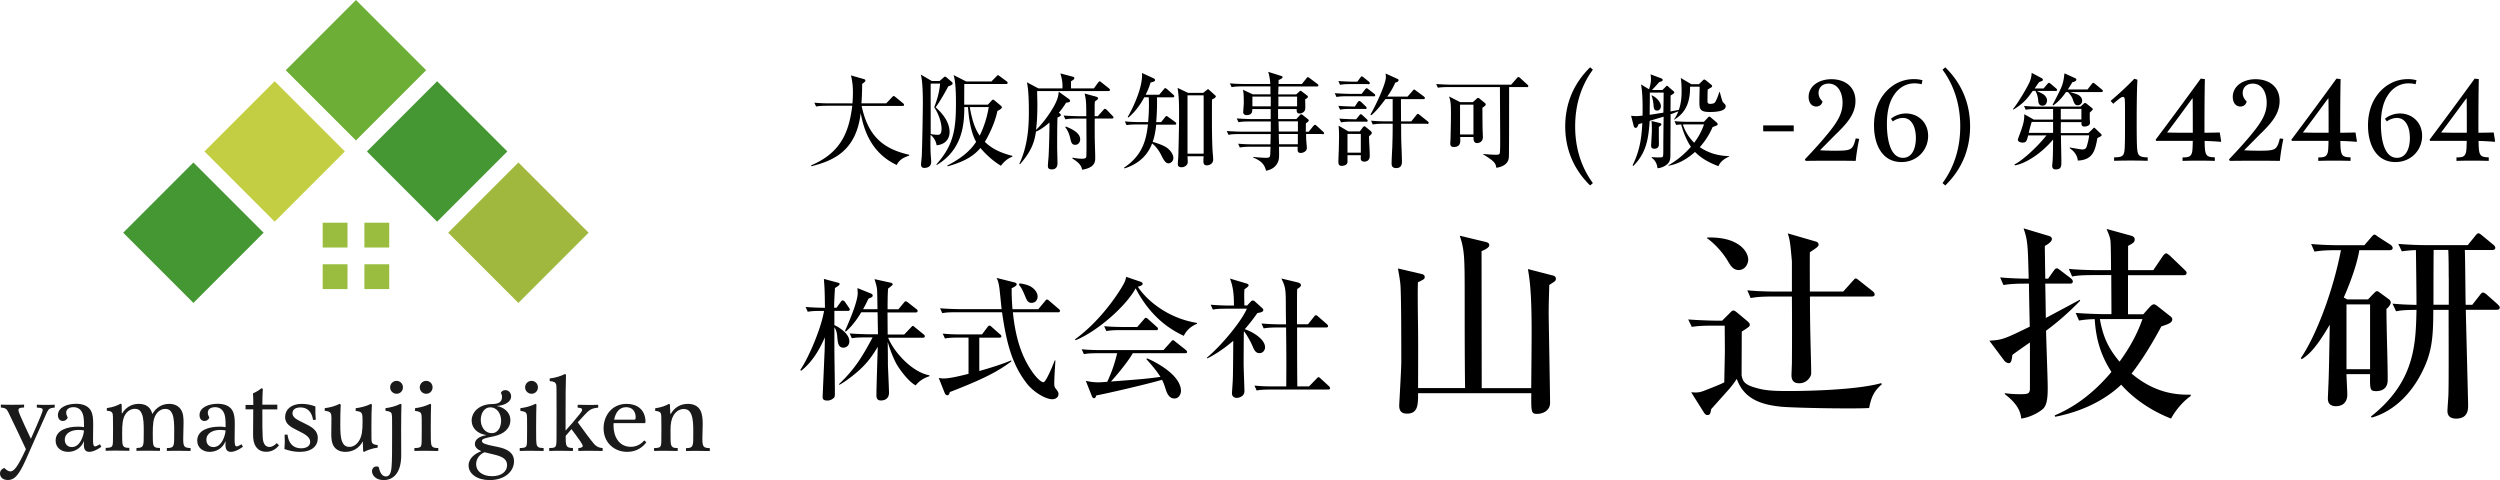
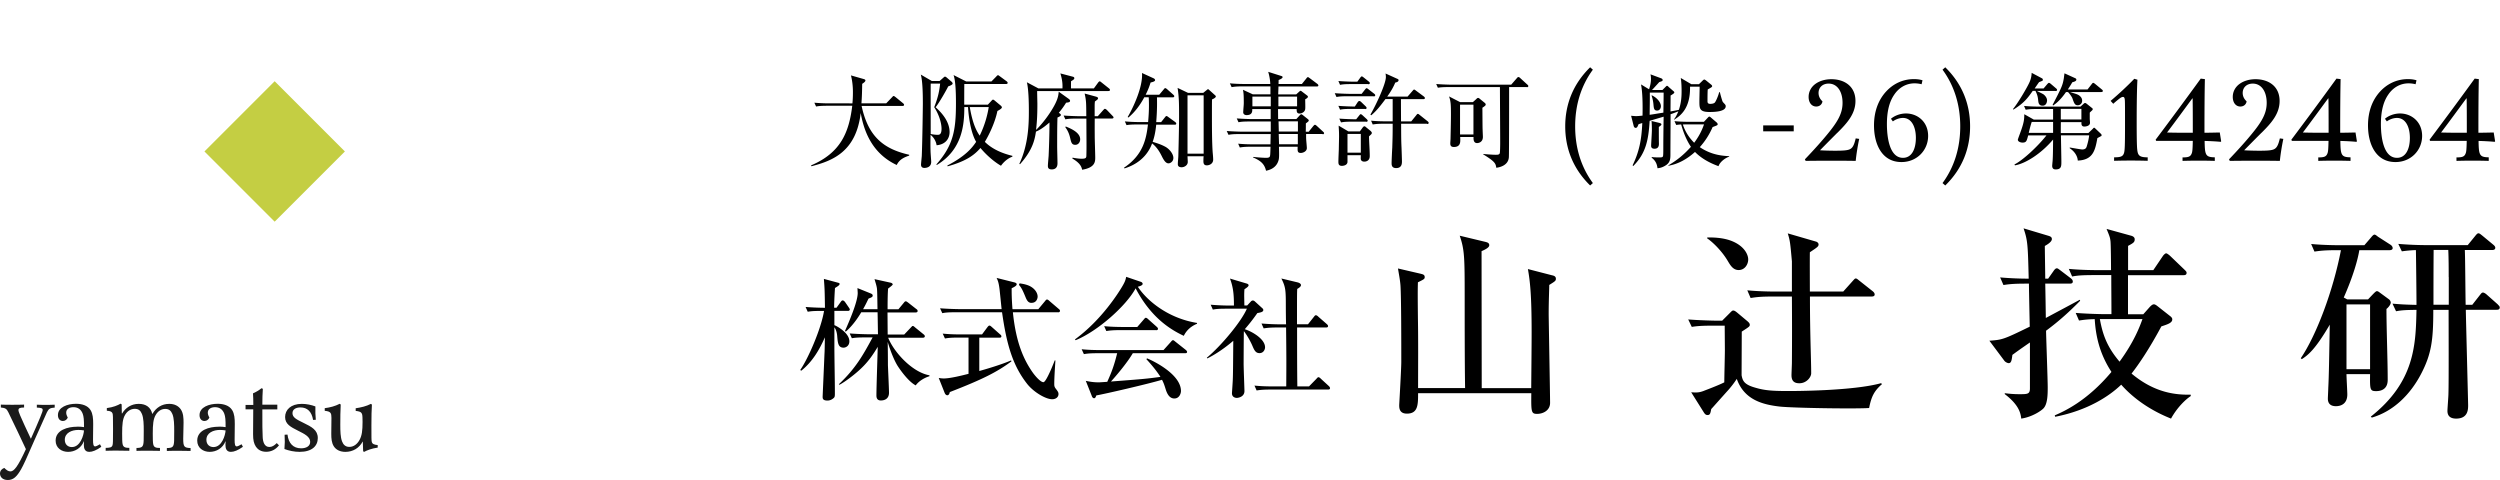
<svg xmlns="http://www.w3.org/2000/svg" id="_レイヤー_2" data-name="レイヤー 2" viewBox="0 0 302.08 58.01">
  <defs>
    <style>.cls-4,.cls-5{stroke-width:0}.cls-4{fill:#449732}.cls-5{fill:#1a1a1a}</style>
  </defs>
  <g id="_レイヤー_2-2" data-name="レイヤー 2">
-     <path transform="rotate(45 43.014 8.487)" fill="#6daf36" stroke-width="0" d="M37.01 2.49h12v12h-12z" />
-     <path class="cls-4" transform="rotate(45 52.82 18.299)" d="M46.82 12.3h12v12h-12z" />
-     <path transform="rotate(45 62.643 28.118)" fill="#9fb83d" stroke-width="0" d="M56.64 22.12h12v12h-12z" />
-     <path class="cls-4" transform="rotate(-45 23.368 28.12)" d="M17.37 22.12h12v12h-12z" />
+     <path class="cls-4" transform="rotate(45 52.82 18.299)" d="M46.82 12.3h12h-12z" />
    <path transform="rotate(-45 33.19 18.302)" fill="#c4ce43" stroke-width="0" d="M27.19 12.3h12v12h-12z" />
-     <path d="M38.99 26.91h3v3h-3zm5.04 0h3v3h-3zm0 5.02h3v3h-3zm-5.04 0h3v3h-3z" fill="#9abd40" stroke-width="0" />
    <path class="cls-5" d="M5.71 49.73c-.38.83-1.05 2.34-1.54 3.44-.98 2.26-1.35 3.06-1.62 3.53-.5.87-.92 1.3-1.6 1.3S0 57.59 0 57.22s.25-.58.52-.68c.26.26.48.42.74.42.42 0 .88-.53 1.87-2.69C2.6 53.13 1.8 51.44 1 49.8c-.2-.41-.36-.51-.9-.56v-.35c.47.02.93.02 1.38.02s.92 0 1.43-.02v.35c-.55 0-.68.11-.68.31 0 .12.06.3.21.66.26.61.72 1.61 1.28 2.79h.02c.4-.88.87-1.97 1.12-2.58.24-.59.3-.77.3-.89 0-.17-.11-.26-.71-.28v-.35c.35.02.72.02 1.08.02s.71 0 1.08-.02v.35c-.51.04-.71.11-.88.48zm3.61 1.82c.29 0 .61.02.83.06.01-.88-.04-1.29-.15-1.6-.2-.55-.6-.81-1.12-.81-.46 0-.88.2-.88.66 0 .16.05.34.19.6-.1.22-.3.41-.59.41-.35 0-.6-.26-.6-.71 0-.97 1.17-1.37 2.18-1.37.72 0 1.41.2 1.76.76.28.45.32 1.02.32 1.68 0 .52-.02 1.48-.02 1.91 0 .51.04.8.25.8.11 0 .32-.1.59-.26l.16.31c-.59.42-1.07.61-1.45.61-.55 0-.66-.43-.66-.85 0-.15.01-.32.02-.42h-.02c-.33.83-1.1 1.27-1.9 1.27s-1.51-.48-1.51-1.36c0-1.28 1.45-1.68 2.61-1.68zm.83.46c-.17-.04-.49-.06-.69-.06-.79 0-1.63.35-1.63 1.19 0 .57.38.88.85.88 1.03 0 1.43-1.42 1.47-2.01zm4.55-3.14l.02 1.09h.04c.4-.68 1.1-1.16 2-1.16s1.45.42 1.64 1.21h.02c.42-.73 1.12-1.21 2.03-1.21.64 0 1.11.25 1.4.67.31.46.33 1.05.33 1.61 0 .68-.04 1.35-.04 1.93 0 .98.12 1.1.89 1.13v.35c-.45-.01-.93-.02-1.41-.02s-1.04 0-1.46.02v-.35c.69-.01.85-.12.88-.87.01-.31.01-.69.01-1.19 0-.76-.01-1.54-.22-2.05-.16-.4-.42-.62-.86-.62-.51 0-.9.3-1.15.72-.3.5-.36 1.14-.36 2.27 0 .58.01 1.07.05 1.25.07.41.33.48.82.48v.35c-.44-.01-.93-.02-1.41-.02s-.98 0-1.43.02v-.35c.68-.01.84-.12.87-.87.01-.31.01-.69.01-1.19 0-.76-.01-1.54-.22-2.05-.16-.4-.41-.62-.86-.62-.51 0-.92.3-1.17.72-.3.5-.36 1.14-.36 2.27 0 .58.01 1.07.05 1.25.07.41.35.48.82.48v.35c-.47-.01-.96-.02-1.43-.02-.5 0-.98 0-1.43.02v-.35c.53-.01.74-.05.83-.33.05-.19.06-.4.06-1.93s-.01-1.75-.06-1.9c-.07-.2-.24-.3-.69-.33v-.32c.78-.1 1.31-.33 1.66-.53l.12.07zm11.73 2.68c.29 0 .61.02.83.06.01-.88-.04-1.29-.15-1.6-.2-.55-.6-.81-1.12-.81-.46 0-.88.2-.88.66 0 .16.05.34.19.6-.1.22-.3.41-.59.41-.35 0-.6-.26-.6-.71 0-.97 1.17-1.37 2.18-1.37.72 0 1.41.2 1.76.76.28.45.32 1.02.32 1.68 0 .52-.02 1.48-.02 1.91 0 .51.04.8.25.8.11 0 .32-.1.59-.26l.16.31c-.59.42-1.07.61-1.45.61-.55 0-.66-.43-.66-.85 0-.15.01-.32.02-.42h-.02c-.33.83-1.1 1.27-1.9 1.27s-1.51-.48-1.51-1.36c0-1.28 1.45-1.68 2.61-1.68zm.83.46c-.17-.04-.49-.06-.69-.06-.79 0-1.63.35-1.63 1.19 0 .57.38.88.85.88 1.03 0 1.43-1.42 1.47-2.01zm2.42-3.08h.93c0-.57-.01-.98-.04-1.4.35-.15.72-.37 1.03-.62l.16.07c-.04.69-.06 1.15-.06 1.92h1.81v.57H31.7c0 1.82 0 2.72.04 3.32.02.56.19 1.22.81 1.22.32 0 .59-.17.89-.47l.27.27c-.42.53-.95.78-1.55.78s-.99-.26-1.23-.6c-.26-.4-.35-.81-.35-1.53 0-.35.02-1.22.02-3h-.93v-.53zm4.69 5.32c.05-.57.06-1.1.02-1.72l.35-.02c.12 1.04.68 1.66 1.64 1.66.64 0 1.1-.27 1.1-.78 0-.62-.69-.96-1.47-1.35-.89-.45-1.56-.79-1.56-1.65s.68-1.59 2.02-1.59c.56 0 1.14.12 1.64.31-.02.53 0 1.07.05 1.61l-.33.02c-.16-.98-.68-1.51-1.53-1.51-.57 0-.96.25-.96.69 0 .52.48.76 1.32 1.17.99.48 1.74.87 1.74 1.84s-.72 1.67-2.2 1.67c-.64 0-1.29-.14-1.85-.35zm11.29-.17c-.77.11-1.31.33-1.66.52l-.12-.07-.04-1.17h-.02c-.41.77-1.17 1.24-2.08 1.24-.63 0-1.13-.24-1.41-.68-.26-.42-.3-.92-.3-1.51 0-.53.02-1.55.02-1.91 0-.58-.07-.79-.81-.86v-.32c.63-.08 1.25-.24 1.81-.53l.12.09c-.04.76-.05 1.64-.05 2.44s.02 1.5.21 2.01c.14.38.4.67.88.67.55 0 .97-.36 1.23-.83.29-.52.37-1.13.37-2.19 0-.43-.01-.79-.06-.93-.1-.3-.36-.35-.77-.4v-.32c.63-.09 1.28-.24 1.84-.53l.12.09c-.04.65-.06 1.37-.06 2.51 0 1.45 0 1.82.04 1.97.06.27.25.36.72.41v.31z" />
-     <path class="cls-5" d="M47.34 50.05c-.06-.27-.28-.36-.76-.41v-.32c.62-.08 1.25-.24 1.82-.53l.11.09c-.02.58-.04 1.4-.04 2.96s.01 2.91.01 3.16c0 2.18-.98 3.01-2.12 3.01-.97 0-1.41-.6-1.41-1.07 0-.32.21-.58.56-.58.09 0 .2.02.25.07.12.57.36 1.14.87 1.14.42 0 .61-.37.68-1.1.07-.76.07-2.28.07-4.26 0-1.72 0-1.95-.05-2.14zm.58-4.03c.43 0 .77.35.77.78s-.33.78-.77.78-.78-.35-.78-.78.35-.78.78-.78zm2.24 3.3c.64-.08 1.28-.25 1.82-.53l.11.09c-.02.58-.04 1.41-.04 2.89 0 1.31.01 1.64.04 1.8.06.47.27.56.87.57v.35c-.47-.01-.95-.02-1.44-.02s-.99 0-1.45.02v-.35c.51-.01.76-.05.83-.33.05-.19.06-.38.06-1.97 0-1.34 0-1.59-.05-1.78-.06-.27-.3-.36-.76-.41v-.32zm1.34-3.3c.43 0 .77.35.77.78s-.33.78-.77.78-.78-.35-.78-.78.35-.78.78-.78zm6.62 8.5v-.02c-.38-.16-.74-.44-.74-.85 0-.43.31-.86 1.36-1.07v-.02c-1-.13-1.75-.81-1.75-1.73 0-1.03.87-1.91 2.27-2 .16-.01.64 0 .93-.12.2-.09.47-.27.47-.74 0-.21-.06-.38-.14-.47.04-.19.25-.36.53-.36.4 0 .71.31.71.76 0 .71-.88 1.1-1.69 1.15v.02c.72.12 1.6.68 1.6 1.69s-.76 1.68-1.96 1.95c-.42.09-.81.16-1.09.25-.25.07-.39.17-.39.33s.15.26.41.36c.52.19 1.39.3 1.98.47 1.07.32 1.49.86 1.49 1.61 0 1.26-1.15 2.28-2.94 2.28-1.51 0-2.55-.75-2.55-1.77 0-.9.86-1.48 1.5-1.7zm.41.13c-.68.29-1 .9-1 1.44 0 .83.74 1.45 1.93 1.45s1.81-.61 1.81-1.33c0-.68-.48-.98-1.28-1.21-.52-.15-1.04-.24-1.46-.36zm.88-2.31c.82 0 1.14-.81 1.14-1.51 0-.89-.53-1.61-1.29-1.61-.82 0-1.17.83-1.17 1.51 0 .9.55 1.61 1.32 1.61zm3.48-3.02c.64-.08 1.28-.25 1.82-.53l.11.09c-.02.58-.04 1.41-.04 2.89 0 1.31.01 1.64.04 1.8.06.47.27.56.87.57v.35c-.47-.01-.95-.02-1.44-.02s-.99 0-1.45.02v-.35c.51-.01.76-.05.83-.33.05-.19.06-.38.06-1.97 0-1.34 0-1.59-.05-1.78-.06-.27-.3-.36-.76-.41v-.32zm1.34-3.3c.43 0 .77.35.77.78s-.33.78-.77.78-.78-.35-.78-.78.35-.78.78-.78zm5.57 2.89c.36.01.92.02 1.29.02s.83 0 1.19-.02v.35c-.8.06-1.1.28-1.65.88-.27.3-.56.61-.82.89.69.97 1.62 2.21 1.99 2.63.24.27.55.46 1.02.48v.35c-.46-.01-1.02-.02-1.49-.02s-.98 0-1.45.02v-.35c.32-.01.53-.1.53-.24 0-.12-.06-.25-.31-.61-.36-.51-.69-.97-1.05-1.44l-.7.82c.01.67.02.83.04.92.07.43.27.53.84.55v.35c-.47-.01-.94-.02-1.42-.02s-.99 0-1.45.02v-.35c.61-.02.79-.05.85-.46.04-.22.04-.57.04-3.7s0-3.35-.05-3.52c-.09-.28-.28-.37-.78-.41v-.32c.64-.07 1.29-.26 1.86-.54l.11.09c-.04 1.49-.05 2.4-.05 4.64v2.09h.02c.54-.59 1.1-1.24 1.68-1.97.25-.31.3-.43.3-.53 0-.14-.11-.24-.54-.25v-.35zm8.3 4.54c-.42.55-1.14 1.15-2.31 1.15-1.61 0-2.86-1.15-2.86-2.85 0-1.51 1-2.95 2.78-2.95 1.19 0 2.28.61 2.29 2.21l-.07.12h-3.79c-.01.1-.01.2-.01.29 0 1.33.67 2.57 2.08 2.57.73 0 1.25-.33 1.64-.78l.25.25zm-3.9-2.74h2.37c.17 0 .24-.01.24-.29 0-.68-.38-1.22-1.15-1.22-.89 0-1.3.74-1.45 1.5zm6.82-.71h.04c.42-.74 1.14-1.2 2.06-1.2.69 0 1.19.26 1.47.72.28.47.32 1.1.32 1.71s-.04 1.19-.04 1.75c0 1.02.12 1.14.9 1.17v.35c-.47-.01-.95-.02-1.44-.02s-.96 0-1.44.02v-.35c.64-.01.82-.1.87-.81.01-.22.01-.72.01-1.26 0-.72-.02-1.48-.24-2-.16-.41-.43-.66-.92-.66-.56 0-.99.37-1.23.78-.25.42-.36.97-.36 1.74 0 1.15.01 1.54.05 1.72.09.4.31.48.82.48v.35c-.46-.01-.94-.02-1.43-.02s-.98 0-1.43.02v-.35c.53-.01.74-.05.83-.33.05-.19.06-.4.06-1.93s-.01-1.75-.06-1.9c-.07-.2-.24-.3-.69-.33v-.32c.78-.1 1.31-.34 1.66-.53l.12.07.04 1.13z" />
    <path d="M102.47 37.56h-1.65v1.73c.24.08 1.81.91 1.81 1.95 0 .56-.43.77-.7.77-.66 0-.7-.59-.77-1.42-.02-.27-.11-.75-.34-1.04v2.21c0 1.62.06 4.18.06 5.79 0 .32-.02.43-.13.53-.32.3-.64.32-.77.32-.58 0-.58-.27-.58-.48 0-.03.19-4.29.22-5.1.03-.53.03-.69.05-2.06-.67 1.54-1.54 2.99-2.85 4.03l-.13-.08c.94-1.34 2.51-4.91 2.88-7.14-1.01 0-1.41 0-1.97.1l-.26-.58c.94.08 2.02.1 2.34.1-.03-2-.03-2.22-.13-3.49l1.71.46c.11.03.19.05.19.14 0 .14-.11.22-.56.5-.08 1.26-.1 1.97-.1 2.38h.29l.5-.69c.08-.11.14-.19.24-.19.11 0 .22.1.3.21l.42.61c.08.13.14.19.14.27 0 .14-.13.18-.24.18zm8.17 9c-.9-.46-1.95-1.98-2.21-2.4-.58-.96-1.06-2.48-1.17-2.85.02.45.03 2.42.03 2.82.02.53.13 2.86.13 3.33 0 .67-.46.93-.99.93s-.53-.46-.53-.62c0-.93.14-5.02.16-5.86-.61 1.01-1.2 1.89-2.27 2.85-.64.58-1.74 1.42-2.35 1.73l-.08-.06c2.06-1.95 2.93-3.54 4.08-5.66h-.78c-.98 0-1.33.03-1.73.1l-.26-.58c.98.08 2.1.1 2.27.1h1.15c-.02-.67-.03-1.9-.05-2.66h-1.97c-.11.18-.83 1.44-1.87 2.34l-.1-.08c.51-1.15 1.54-3.52 1.54-4.59 0-.03-.03-.5-.03-.59l1.63.66c.11.05.21.11.21.24 0 .18-.13.22-.5.37-.18.35-.27.58-.66 1.28h1.74c-.03-1.86-.03-2.06-.06-2.45-.03-.29-.13-.62-.3-1.18l1.91.42c.18.03.29.13.29.22s-.43.4-.56.5c-.03.38-.06.99-.06 2.5h1.31l.64-.77c.14-.18.18-.19.24-.19.08 0 .11.02.3.16l.98.77c.1.06.16.14.16.24 0 .14-.14.18-.26.18h-3.38l.02 2.66h2l.78-.82c.18-.18.18-.21.24-.21.1 0 .13.03.3.18l1.01.82c.08.06.16.14.16.24 0 .14-.13.18-.24.18h-4.19c.69 1.74 2.91 4.18 4.99 4.54v.11c-.7.22-1.34.64-1.69 1.15zm4.13.8c-.05.3-.19.4-.3.4-.18 0-.29-.18-.35-.35l-.69-1.74c.19.03.37.06.62.06.75 0 2.16-.35 2.98-.56v-4.38h-1.12c-1.12 0-1.42.06-1.73.11l-.27-.59c.77.08 1.52.1 2.29.1h2.46l.64-.86c.08-.1.16-.21.26-.21.08 0 .14.05.29.18l.99.88c.08.06.16.13.16.24 0 .16-.14.16-.24.16h-2.43v4.03c.8-.22 2.7-.78 3.84-1.28l.05.11c-1.73 1.28-3.44 2.16-7.44 3.71zm13.09-9.63h-5.47c.37 3.7 1.33 5.78 2.43 7.33.21.29.88 1.12 1.26 1.12q.18 0 .59-.83c.3-.61.51-1.12.78-1.81l.08.02c-.02.32-.14 1.97-.14 2.82 0 .21 0 .37.21.62.24.32.3.42.3.62 0 .32-.27.62-.77.62-.74 0-2.16-.8-2.99-1.82-1.79-2.26-2.51-4.83-3.06-8.69h-5.49c-.99 0-1.33.03-1.73.11l-.27-.59c.98.08 2.11.1 2.29.1h5.15c-.02-.11-.22-2.16-.26-2.46-.1-.78-.21-1.02-.35-1.31l2.11.53c.27.06.32.16.32.24 0 .18-.32.34-.61.48 0 .54 0 1.26.1 2.53h3.12l.8-.96c.14-.18.18-.21.26-.21.06 0 .13.03.3.19l1.1.94c.1.08.16.14.16.24 0 .14-.13.18-.24.18zm-3.2-1.13c-.35 0-.53-.19-.72-.64-.4-.98-.53-1.2-.82-1.54l.08-.18c.43.06 1.02.16 1.46.46.51.34.72.8.72 1.14 0 .22-.14.75-.72.75zm18.38 3.98c-1.42-.67-3.9-2.06-5.82-5.74-1.12 2.1-4.58 5.18-7.25 6.27l-.08-.1c3.26-2.38 5.31-5.73 5.63-6.26.42-.69.48-.91.56-1.3l1.73.59c.21.06.26.19.26.26 0 .19-.38.29-.58.35 1.02 1.58 3.55 3.79 7.15 4.37v.1c-.72.3-1.26.77-1.6 1.46zm.16 2.1h-6.32c-.74 1.26-2.13 2.86-2.64 3.42 3.94-.3 4.37-.34 5.98-.56-.58-.91-1.33-1.74-1.7-2.14l.08-.1c.93.38 4.1 1.98 4.1 3.95 0 .26-.18.9-.8.9-.51 0-.83-.42-1.04-1.09-.16-.51-.22-.72-.45-1.17-1.7.51-6.98 1.73-7.94 1.89-.06.16-.11.34-.27.34-.18 0-.27-.24-.3-.34l-.7-1.76c.5.1.91.18 1.57.18.18 0 .77-.05 1.02-.06.54-1.18.86-2.06 1.2-3.46h-2.29c-1.12 0-1.42.06-1.73.11l-.27-.59c.77.08 1.52.1 2.29.1h7.6l.88-.98c.16-.19.19-.21.27-.21.06 0 .1.02.29.18l1.25.99s.16.13.16.24c0 .16-.16.16-.24.16zm-3.52-2.79h-4.27c-.98 0-1.33.05-1.73.11l-.26-.59c.96.1 2.1.1 2.27.1h1.73l.78-.9c.16-.19.18-.21.26-.21.1 0 .24.13.29.18l1.01.9c.1.1.16.14.16.26 0 .14-.14.16-.24.16zm6.15 3.33c1.74-1.44 4.19-4.4 4.83-5.92h-2.38c-.98 0-1.33.03-1.73.11l-.26-.59c.75.06 1.5.1 2.27.1h.54c0-1.3-.08-2.21-.48-3.26l1.98.59c.08.02.27.08.27.22s-.21.29-.5.48c-.02.22-.03.51-.03.78 0 .16.02.99.02 1.18h.34l.43-.46c.06-.08.16-.14.26-.14s.21.08.27.14l.91.83s.08.08.08.18c0 .24-.34.3-.72.37-.62.88-1.06 1.42-1.52 1.95.86.27 2.45 1.17 2.45 2.19 0 .26-.19.7-.67.7s-.64-.37-.88-.93c-.14-.34-.59-1.2-1.01-1.73-.02.62-.03 3.89-.03 3.94 0 .51.1 3.09.1 3.3 0 .7-.74.83-.93.83-.08 0-.58-.03-.58-.56 0-.05.1-1.49.1-1.62.03-.8.03-1.18.06-4.72-1.46 1.25-2.62 1.87-3.14 2.13l-.06-.1zm8.59-3.65c-.98 0-1.33.05-1.73.11l-.26-.59c.75.06 1.52.1 2.27.1h.7c-.02-.34-.03-1.86-.03-2.16 0-1.97-.02-2.34-.54-3.38l1.92.46c.27.06.45.19.45.34 0 .19-.26.35-.45.46-.03.42-.03.8-.03 4.27h1.33l.7-.88c.14-.18.16-.21.26-.21s.26.14.29.18l1.01.88c.1.1.16.14.16.26 0 .14-.14.16-.24.16h-3.5c0 2.38 0 4.93.03 7.12h1.41l.88-.9c.16-.18.19-.21.26-.21.11 0 .22.11.3.19l.96.88c.08.08.14.16.14.26 0 .14-.13.16-.24.16h-6.9c-.98 0-1.33.05-1.73.11l-.26-.59c.75.08 1.5.1 2.27.1h1.57c.02-2.98.02-3.57-.02-7.12h-.99zm-46.06-19.63c-3.26-1.52-4.04-4.56-4.36-6.28-.55 4.67-3.39 5.77-5.96 6.43l-.03-.11c3.58-1.52 4.58-3.99 4.97-7.2h-3.01c-.88 0-1.12.05-1.36.09l-.21-.46c.6.05 1.19.08 1.79.08H103c.03-.3.06-.74.06-1.37 0-.72-.09-1.46-.24-2.01l1.54.44c.09.03.21.06.21.18 0 .14-.25.31-.39.4-.01.75-.03 1.61-.09 2.36h2.99l.7-.73c.06-.06.13-.16.2-.16s.15.08.24.14l.89.73c.06.05.13.11.13.19 0 .14-.13.14-.2.14h-4.93c.79 3.7 2.65 5.2 5.75 5.9v.1c-.5.18-1.18.41-1.52 1.17zm6.21-9.49c-.14.3-1.09 2-1.52 2.51.79.7 1.69 1.76 1.69 3 0 .8-.51 1.51-1.57 1.59-.06-.46-.33-.95-.73-1.26 0 .29-.03 1.02 0 1.98 0 .2.08 1.13.08 1.28 0 .74-.73.74-.83.74-.16 0-.4-.06-.4-.39 0-.15.08-.89.09-1.05.08-1.98.13-6.09.13-6.28 0-.9-.01-2.76-.25-3.56l1.34.78h.93l.5-.44c.05-.05.1-.09.16-.09s.13.05.18.09l.63.54c.05.05.11.13.11.2 0 .15-.34.28-.54.35zm-1.69 2.51c.54-1.37.63-2.11.72-2.86h-1.14c-.01.89 0 2.42 0 6.09.15.04.55.1.82.1.19 0 .49 0 .49-.74 0-.56-.23-1.58-.88-2.59zm8.08 7.07c-.45-.24-1.52-.99-2.49-2.15-.67.78-1.62 1.57-3.97 2.22l-.03-.1c2.22-1.15 3-2.15 3.48-2.86-.58-.99-.89-2.71-.98-4.2h-.45c0 2.07-.21 5.13-3.33 7l-.04-.08c2.05-2.32 2.36-4.14 2.36-7.38 0-1.47-.06-2.77-.29-3.41l1.52.77h3.06l.59-.6c.06-.08.14-.15.2-.15.08 0 .15.08.24.14l.8.59c.06.04.13.13.13.19 0 .11-.11.14-.19.14h-5.05c-.01.83-.01 1.67-.01 2.5h2.85l.45-.48c.05-.06.11-.13.18-.13s.13.05.19.1l.72.6c.08.06.16.15.16.24 0 .15-.44.38-.54.43-.29 1.43-1.05 2.96-1.52 3.73.9.89 2.1 1.39 3.33 1.69v.1c-.78.28-1.27.94-1.38 1.1zm-3.78-7.09c.23 1.28.53 2.5 1.2 3.45.67-1.36.97-2.66 1.09-3.45h-2.3zm14.99-2.25l.51-.7s.11-.16.2-.16c.06 0 .11.04.23.14l.88.7c.06.05.13.11.13.2 0 .11-.11.13-.19.13h-8.61c0 .2.03 1.51.03 1.54 0 1.63-.08 2.43-.16 3.16.4-.39 1.03-1.1 1.61-1.97 1.03-1.54 1.08-2.13 1.13-2.65l1.24.89s.13.1.13.2c0 .18-.16.2-.48.24-.24.39-.48.74-.88 1.22.13.09.25.16.25.26 0 .13-.23.23-.41.31-.04.87-.04 2.55-.04 3.5 0 .33.04 1.74.04 2.03 0 .44-.2.74-.7.74-.46 0-.46-.29-.46-.45 0-.19.08-1.03.09-1.2.05-1.05.11-3.14.1-4.02-.19.16-.92.82-1.63 1.1-.15.92-.35 2.17-1.93 3.94l-.08-.05c1.13-2.37 1.15-4.98 1.15-6.41 0-.92-.03-2.6-.24-3.44l1.39.74h2.91c.04-.83-.13-1.38-.25-1.81l1.48.39c.1.03.2.05.2.19 0 .08 0 .14-.39.36-.01.23-.01.34-.01.87h2.77zm.5 3.33l.64-.72c.08-.08.13-.15.2-.15.09 0 .23.13.26.16l.65.68c.06.06.13.13.13.19 0 .13-.11.14-.19.14h-2.08c-.01 1.51 0 1.66 0 2.17 0 .4.06 2.17.06 2.54 0 .48 0 1.22-1.58 1.48-.08-.36-.24-.8-1.19-1.36l.03-.1c.3.06.77.13 1.07.13.53 0 .6-.09.6-.41.03-1.17.01-1.49 0-4.44h-1.18c-.77 0-1.04.03-1.36.09l-.21-.46c.77.06 1.66.08 1.79.08h.95c-.01-1.68-.01-1.87-.2-2.74l1.38.38c.09.03.24.08.24.19 0 .13-.13.21-.38.39-.03.31-.03.33-.03.83v.95h.39zm-3.88 1.27c.6.24 1.73.72 1.73 1.54 0 .36-.23.67-.59.67-.43 0-.49-.28-.63-.87-.15-.64-.39-1-.58-1.27l.06-.08zm13.18-.23h-2.26c-.11 1.07-.28 1.66-.43 2.08.62.19 1.05.33 1.56.61.44.25.94.82.94 1.34 0 .45-.4.65-.58.65-.33 0-.56-.36-.78-.79-.2-.41-.56-1.12-1.21-1.62-.28.78-1.07 2.32-3.34 3.02l-.05-.09c2.36-1.57 2.69-3.56 2.89-5.22h-1.23c-.87 0-1.1.04-1.36.08l-.2-.45c.59.05 1.19.08 1.78.08h1.03c.06-.67.1-1.32.1-1.98 0-.5-.01-.83-.03-1.02h-.53c-.49.92-1.12 1.78-1.92 2.45l-.09-.06c.7-1.18 1.86-3.7 1.73-5.32l1.42.65c.11.05.16.15.16.2 0 .08 0 .18-.54.3-.11.35-.25.79-.6 1.48h1.64l.54-.64c.1-.13.13-.16.19-.16.08 0 .18.09.24.14l.72.64c.06.06.13.11.13.19 0 .14-.13.14-.19.14h-1.9c.01.41.04 1.41-.09 3h.59l.46-.58c.11-.14.14-.16.2-.16.05 0 .06.01.24.14l.8.58c.05.04.13.11.13.19 0 .13-.13.14-.19.14zm4.48-3.05c-.01.53-.01.7-.01 1.88 0 1.27 0 3.45.1 4.63.01.09.05.5.05.77 0 .49-.45.69-.77.69-.41 0-.41-.33-.41-.56 0-.09.01-.46.03-.54h-1.95c0 .11.03.59.03.69 0 .39-.4.64-.74.64-.46 0-.46-.28-.46-.39 0-.26.05-.67.06-.93.02-.83.09-3.43.09-4.82 0-1.57-.01-2.35-.18-3.45l1.26.6h1.84l.43-.35c.1-.08.11-.09.15-.09s.08.03.14.09l.7.63c.09.08.1.11.1.15 0 .15-.28.29-.45.36zm-1.01-.49h-1.95v7.05h1.95v-7.05zm14.4 4.67h-2.02c0 .45 0 .46.01.65.01.18.08.9.08 1.05 0 .4-.46.59-.73.59-.41 0-.4-.24-.38-.75h-2.26c.03 1.2.03 1.44-.09 1.76-.31.89-1.18 1.08-1.47 1.14-.19-.79-.6-1.19-1.57-1.61v-.06c.3.03 1.1.11 1.61.11.06 0 .35 0 .41-.15.06-.14.06-.24.09-1.19h-2.35c-.77 0-1.04.04-1.36.09l-.2-.46c.75.08 1.64.08 1.78.08h2.12l.03-1.24h-3.74c-.77 0-1.04.03-1.36.09l-.21-.46c.77.06 1.66.08 1.79.08h3.53v-1.23h-2.54c-.77 0-1.04.03-1.36.09l-.21-.46c.77.06 1.66.08 1.79.08h2.31v-1.21h-2.23c.01.23.04.73-.68.73-.24 0-.41-.13-.41-.35 0-.04.01-.13.01-.19.02-.33.06-.69.06-.93 0-1.08-.04-1.27-.1-1.59l1.19.55h2.13v-.96h-3.33c-.77 0-1.04.04-1.36.09l-.21-.46c.77.08 1.66.08 1.79.08h3.09c0-.29-.08-.92-.25-1.47l1.51.48c.1.03.23.06.23.16 0 .15-.31.28-.48.35 0 .08-.01.41-.01.48h2.82l.54-.67c.05-.08.13-.16.19-.16s.16.09.24.14l.89.67c.05.04.13.1.13.2 0 .11-.11.12-.2.12h-4.62c0 .15-.03.83-.03.96h2.17l.33-.3c.06-.05.15-.14.19-.14.05 0 .13.05.2.11l.59.45c.05.04.11.09.11.17 0 .11-.21.24-.33.3 0 .3.03 1.03 0 1.19-.04.33-.39.53-.68.53-.36 0-.35-.29-.35-.54h-2.25c0 .19.01 1.03.01 1.21h2.2l.41-.45c.09-.1.14-.13.19-.13.04 0 .06 0 .2.11l.6.48c.06.05.1.1.1.16 0 .1-.13.19-.35.35 0 .16 0 .68-.01 1.01h.35l.56-.69c.1-.11.14-.15.2-.15.08 0 .16.08.23.14l.74.68c.09.09.13.11.13.19 0 .12-.11.14-.19.14zm-6.3-4.52h-2.21v1.18h2.22v-1.18zm3.19 0h-2.26v1.18h2.26v-1.18zm.09 2.99h-2.33l.03 1.23h2.31v-1.23zm0 1.53h-2.31l.04 1.24h2.27v-1.24zm9.16-4.56h-3.13c-.78 0-1.04.03-1.36.09l-.21-.46c.77.06 1.66.08 1.79.08h1.46l.41-.52c.09-.11.13-.16.19-.16s.1.03.24.14l.67.52c.08.06.13.12.13.19 0 .12-.11.14-.19.14zm-.66-1.47h-2.03c-.78 0-1.05.03-1.37.09l-.2-.46c.77.06 1.64.08 1.79.08h.5l.35-.48c.11-.15.16-.16.19-.16.06 0 .1.04.24.14l.6.48c.06.05.13.11.13.19 0 .11-.11.14-.2.14zm-.37 3h-1.67c-.77 0-1.04.03-1.36.09l-.2-.46c.77.06 1.64.08 1.78.08h.21l.34-.52s.11-.15.19-.15c.09 0 .19.08.24.13l.54.52s.11.11.11.19c0 .11-.09.14-.19.14zm.76 3.04c-.04.05-.25.24-.29.28.01.67.09 1.72.09 2.38 0 .58-.46.67-.65.67-.21 0-.44-.08-.44-.39 0-.06.01-.33.01-.39h-1.61v.84c-.05.43-.6.45-.67.45-.4 0-.43-.23-.43-.51 0-.23.04-1.22.05-1.43.01-.63.03-1.47.03-1.58 0-.54-.01-.68-.05-1.34l1.18.7h1.38l.36-.49c.06-.08.13-.13.2-.13.05 0 .08.01.15.08l.59.48s.15.14.15.24c0 .06-.03.11-.06.15zm-.64-1.5h-1.67c-.77 0-1.04.03-1.36.09l-.21-.46c.77.06 1.66.08 1.79.08h.25l.36-.45c.11-.14.13-.16.19-.16.08 0 .18.09.23.14l.48.44c.06.06.13.14.13.2 0 .11-.1.14-.19.14zm-.64 1.48h-1.61v2.27h1.61v-2.27zm8-1.23h-3.13c.01 1.86.01 2.01.05 2.92.01.24.05 1.44.05 1.61 0 .26 0 .83-.7.83-.55 0-.55-.4-.55-.6 0-.29.06-1.58.08-1.85.04-1.26.05-1.64.05-2.91h-1.05c-.77 0-1.04.04-1.36.09l-.2-.46c.75.08 1.64.08 1.78.08h.83v-2.69h-.87c-.6.8-1.05 1.39-1.72 1.96l-.1-.08c.73-1.26 1.87-3.75 1.87-4.54 0-.13-.01-.24-.04-.43l1.37.62c.15.06.2.09.2.19 0 .19-.23.25-.4.29-.24.58-.54 1.09-.97 1.69h2.46l.6-.69c.13-.15.14-.16.2-.16q.05 0 .23.14l.93.69c.06.05.13.11.13.19 0 .13-.11.14-.19.14h-2.7c0 .97.01 2.51.01 2.69h1.23l.61-.75c.11-.14.13-.16.19-.16.08 0 .1.03.24.14l.94.75c.06.05.13.11.13.2 0 .11-.11.13-.2.13zm12.07-4.43h-2.15c0 .6 0 8.1-.03 8.48-.08 1.08-1.29 1.24-1.52 1.27-.08-.5-.11-.72-1.58-1.62v-.05c.23.03 1.14.1 1.49.1.26 0 .43 0 .51-.18.04-.09.05-1.04.05-1.2 0-1.08-.03-5.84-.03-6.8h-6.14c-.77 0-1.04.03-1.36.08l-.2-.45c.75.06 1.64.08 1.78.08h7.28l.67-.77c.06-.06.11-.15.19-.15.09 0 .16.05.24.13l.84.77c.06.05.13.11.13.19 0 .11-.11.14-.19.14zm-5.38 2.49c.01.44.01 2.32.03 2.71 0 .13.03.69.03.82 0 .74-.67.75-.69.75-.46 0-.45-.48-.44-.74h-1.61c0 .09.01.21.01.36 0 .29-.01.85-.77.85-.38 0-.44-.21-.44-.44 0-.09.03-.49.03-.56.01-.49.05-1.97.05-2.91 0-1.2-.02-1.61-.23-2.2l1.34.69h1.54l.39-.35c.08-.08.15-.16.24-.16.08 0 .14.05.23.13l.54.44c.08.06.15.13.15.24s-.14.2-.4.38zm-1.08-.36h-1.62v3.6h1.62v-3.6zm14.1-4.52l.33.29c-1.45 1.97-2.14 4.31-2.14 6.85s.69 4.88 2.14 6.85l-.33.29c-2.12-2.08-3.01-4.55-3.01-7.14s.89-5.06 3.01-7.14zm8.73 2.75l.36-.36c.09-.09.14-.15.2-.15s.13.06.2.14l.55.48c.08.06.13.11.13.19 0 .1-.31.28-.45.36v.34c0 .23-.01 1.33-.01 1.59.29-.06.75-.14 1.01-.2.29-.87.33-1.57.33-2.28 0-.21 0-.93-.1-1.57l1.27.75h.93l.46-.45c.07-.06.11-.11.19-.11.06 0 .16.08.23.13l.6.49c.06.05.11.11.11.18 0 .1-.06.13-.53.4-.03.33-.03 1.1-.03 1.43 0 .25.13.31.35.31.06 0 .43-.01.55-.18.1-.11.39-.74.51-1.23h.09c.03.18.19.74.26.95.06.2.08.21.16.31.24.25.28.29.28.44 0 .69-1.51.69-1.98.69-1.2 0-1.2-.44-1.2-1.32 0-.25.03-1.47.03-1.74h-1.16v.18c0 2.35-1.05 3.3-1.94 3.82v-.04c.15-.21.29-.4.53-.98-.29.11-.7.28-.94.35 0 1.36-.02 3.53-.02 4.88 0 .49-.03.93-.51 1.26s-.82.36-1.05.39c-.06-.44-.18-.87-.7-1.27v-.09c.25.04.41.05.97.05.28 0 .34-.03.39-.14.04-.1.04-.6.04-.9 0-.68.01-1.97.04-3.88-.2.06-.35.1-1.69.5-.14 2.31-.45 3.92-1.98 5.46l-.08-.08c.79-1.64 1.08-3.05 1.17-5.11-.06.01-.38.11-.46.15-.1.26-.16.43-.34.43s-.24-.21-.25-.28l-.3-1.18c.2.01.41.04.6.04.25 0 .6-.04.78-.06.05-2.38-.1-3.31-.18-3.77l.97.59c.09-.28.23-.75.23-1.23 0-.25-.02-.41-.06-.58l1.29.48c.1.04.18.1.18.2 0 .13-.05.14-.41.26-.3.33-.83.92-.88.95h1.32zm-1.52.3c.01.84-.01 1.79-.02 2.69.72-.1.8-.13 1.66-.26.01-.67.03-1.74.03-2.42h-1.66zm1.2 3.69c.1.03.2.06.2.16 0 .08-.06.13-.31.31 0 .65 0 1.59.01 1.95.01.24 0 .68-.53.68-.41 0-.41-.26-.41-.38 0-.15.09-1.56.09-1.85 0-.16 0-.7-.04-1.12l.99.24zm-.97-3.36c.68.31 1.11.9 1.11 1.32 0 .25-.15.53-.46.53-.38 0-.4-.3-.44-.75-.03-.35-.11-.73-.23-1.07l.03-.03zm6.76 2.73c.08-.09.14-.15.2-.15.08 0 .11.05.18.1l.69.59c.05.04.14.14.14.23 0 .11-.05.14-.61.34a8.862 8.862 0 01-1.55 2.43c1.09.74 2.22 1.04 3.55 1.09v.06c-.55.19-1.13.67-1.29 1.15-.51-.19-1.84-.69-2.84-1.72-.92.83-2.01 1.47-3.23 1.67v-.04c1.07-.64 1.85-1.26 2.74-2.25-.34-.49-.81-1.36-1.18-2.7-.24.01-.39.03-.6.06l-.21-.46c.77.08 1.66.08 1.79.08h1.77l.46-.49zm-2.46.79c-.18 0-.21 0-.54.01.33 1 .85 1.68 1.37 2.21.75-1 1.03-1.78 1.19-2.22h-2.02zm9.17.12h3.69v.72h-3.69v-.72zm8.96.89c-.77.77-1.53 1.54-2.07 2.09v.03c.5.03 1.19.05 1.79.05 1.22 0 1.63-.06 1.9-.24.3-.2.45-.62.6-1.25l.42.06c-.18.87-.33 1.78-.42 2.66-.92-.02-1.84-.02-2.85-.02s-2.12 0-3.2.02l-.09-.19c.96-1 2.23-2.39 3.11-3.52 1.05-1.34 1.44-2.24 1.44-3.31 0-1.33-.62-2.32-1.68-2.32-.75 0-1.22.48-1.22 1.13 0 .39.17.74.47 1.01-.03.32-.3.63-.75.63-.56 0-.92-.48-.92-1.16 0-.63.3-1.21.86-1.6.47-.33 1.13-.54 1.89-.54 1.55 0 2.91.83 2.91 2.63 0 1.58-1.04 2.7-2.18 3.84zm7.74 3.54c-2.33 0-3.31-2.12-3.31-4.43 0-1.53.44-2.99 1.48-4.11.8-.86 1.93-1.48 3.34-1.48.45 0 .78.06 1.04.14l-.11.48c-.21-.06-.54-.11-.84-.11-1.11 0-1.96.6-2.48 1.39-.63.92-.87 2.14-.87 3.54 0 1.61.32 4.07 1.94 4.07 1.07 0 1.56-1.07 1.56-2.41s-.53-2.41-1.56-2.41c-.48 0-.95.21-1.22.42l-.23-.32c.39-.34 1.07-.64 1.82-.64 1.37 0 2.67.99 2.67 2.71s-1.34 3.16-3.22 3.16zm5.3 2.83l-.33-.29c1.45-1.97 2.14-4.31 2.14-6.85s-.69-4.88-2.14-6.85l.33-.29c2.12 2.08 3 4.55 3 7.14s-.87 5.06-3 7.14zm13.31-11.42h-2.24c.63.31.77.38.85.45.15.13.38.38.38.7 0 .06-.03.63-.54.63-.46 0-.5-.36-.53-.62-.04-.44-.1-.69-.33-1.17h-.33c-.6.85-1.03 1.46-2.33 2.26l-.06-.06c.61-.73 1.66-2.52 1.95-3.14.1-.21.29-.62.31-1.24l1.26.67c.09.05.09.14.09.16 0 .08-.03.13-.09.15s-.31.13-.36.14c-.15.2-.2.28-.54.77h1.08l.45-.53c.06-.06.13-.15.2-.15.06 0 .15.06.23.13l.62.53c.06.05.13.11.13.19 0 .12-.1.14-.19.14zm5.52 5.45c-.05.04-.39.21-.45.25-.26 1.42-.49 2.64-2.37 2.71 0-.19-.11-.92-.97-1.49v-.09c.36.06 1.36.24 1.51.24.44 0 .5-.24.55-.39.18-.59.25-.98.29-1.32h-3.41c0 .45.05 2.67.05 3.18 0 .54 0 .94-.69.94-.18 0-.42-.05-.42-.45 0-.01.04-.49.05-.55.05-.69.05-1.74.06-2.61-1.43 1.7-3.33 2.9-4.61 3.12l-.06-.11c.92-.45 2.66-2 3.87-3.51h-2.21c-.18.67-.21.87-.7.87-.1 0-.55-.06-.55-.36 0-.03.15-.45.23-.66.54-1.44.54-1.78.55-2.41l1.15.65h2.33v-1.28h-1.95c-.87 0-1.1.05-1.36.09l-.2-.46c.59.05 1.19.08 1.78.08h5.04l.4-.36c.05-.04.1-.08.15-.08.06 0 .14.05.19.09l.64.51c.05.04.1.07.1.15 0 .06-.04.1-.06.13-.04.04-.26.24-.3.29v.78s.03.4.03.44c0 .41-.54.46-.68.46-.39 0-.36-.33-.35-.53h-2.49c-.01.41-.01.84-.01 1.32h3.33l.54-.52c.05-.05.1-.13.16-.13s.13.09.19.14l.61.58c.06.05.1.12.1.17 0 .06-.01.1-.06.14zm-5.81-1.71h-2.57c-.14.4-.26.89-.36 1.32h2.94v-1.32zm5.83-3.61h-3.78c.55.18.88.25 1.09.4.25.18.38.38.38.65 0 .36-.28.55-.53.55-.35 0-.44-.24-.65-.85-.05-.14-.3-.51-.53-.75h-.24c-.75 1.08-1.3 1.44-1.56 1.63l-.06-.08c1.09-2.1 1.21-2.34 1.36-3.23.01-.09.06-.49.08-.58l1.32.6c.06.03.11.09.11.14 0 .16-.11.24-.49.34-.2.35-.34.56-.54.87h2.38l.5-.64c.11-.14.14-.16.19-.16.06 0 .11.04.24.14l.79.65c.06.05.13.1.13.19 0 .11-.11.13-.19.13zm-2.4 2.03h-2.49v1.28h2.49v-1.28zm5.25-1.02c-.02-.3-.08-.42-.23-.42-.12 0-.27.08-.51.27-.26.21-.48.39-.66.56l-.32-.35c.98-.83 1.99-1.76 2.86-2.67l.38.11c-.06 1.02-.09 2.86-.09 5.21 0 2.83.05 3.22.11 3.52.11.5.39.65 1.22.65v.42a69.734 69.734 0 00-4.06 0v-.42c.77 0 1.07-.09 1.2-.53.09-.27.12-.9.12-3.36 0-1.96 0-2.7-.02-3zm10.87 7.31a65.203 65.203 0 00-3.9 0v-.42c.71 0 .98-.08 1.13-.54.06-.18.09-.47.11-1.46h-4.43l-.06-.14c1.84-2.45 3.66-4.91 5.45-7.38l.5.06c-.03 1.46-.05 3.24-.05 6.48.62 0 1.24-.02 1.85-.03l.17 1.07-.06.06c-.47-.05-1.2-.09-1.94-.11.01.87.05 1.14.09 1.32.12.51.36.65 1.14.66v.42zm-2.66-3.4c0-1.87 0-3.07-.02-4.14l-.03-.02c-.99 1.34-2.03 2.77-3.06 4.13 1.02.03 2.06.03 3.1.03zm8.3 0c-.77.77-1.53 1.54-2.07 2.09v.03c.5.03 1.19.05 1.79.05 1.22 0 1.63-.06 1.9-.24.3-.2.45-.62.6-1.25l.42.06c-.18.87-.33 1.78-.42 2.66-.92-.02-1.84-.02-2.85-.02s-2.12 0-3.2.02l-.09-.19c.96-1 2.23-2.39 3.11-3.52 1.05-1.34 1.44-2.24 1.44-3.31 0-1.33-.62-2.32-1.68-2.32-.75 0-1.22.48-1.22 1.13 0 .39.17.74.47 1.01-.03.32-.3.63-.75.63-.56 0-.92-.48-.92-1.16 0-.63.3-1.21.86-1.6.47-.33 1.13-.54 1.89-.54 1.55 0 2.91.83 2.91 2.63 0 1.58-1.04 2.7-2.18 3.84zm10.76 3.4a65.203 65.203 0 00-3.9 0v-.42c.71 0 .98-.08 1.13-.54.06-.18.09-.47.11-1.46h-4.43l-.06-.14c1.84-2.45 3.66-4.91 5.45-7.38l.5.06c-.03 1.46-.05 3.24-.05 6.48.62 0 1.24-.02 1.85-.03l.17 1.07-.06.06c-.47-.05-1.2-.09-1.94-.11.01.87.05 1.14.09 1.32.12.51.36.65 1.14.66v.42zm-2.65-3.4c0-1.87 0-3.07-.02-4.14l-.03-.02c-.99 1.34-2.03 2.77-3.06 4.13 1.02.03 2.06.03 3.1.03zm8.07 3.54c-2.33 0-3.31-2.12-3.31-4.43 0-1.53.44-2.99 1.48-4.11.8-.86 1.93-1.48 3.34-1.48.45 0 .78.06 1.04.14l-.11.48c-.21-.06-.54-.11-.84-.11-1.11 0-1.96.6-2.48 1.39-.63.92-.87 2.14-.87 3.54 0 1.61.32 4.07 1.94 4.07 1.07 0 1.56-1.07 1.56-2.41s-.53-2.41-1.56-2.41c-.48 0-.95.21-1.22.42l-.23-.32c.39-.34 1.07-.64 1.82-.64 1.37 0 2.67.99 2.67 2.71s-1.34 3.16-3.22 3.16zm11.28-.14a65.203 65.203 0 00-3.9 0v-.42c.71 0 .98-.08 1.13-.54.06-.18.09-.47.11-1.46h-4.43l-.06-.14c1.84-2.45 3.66-4.91 5.45-7.38l.5.06c-.03 1.46-.05 3.24-.05 6.48.62 0 1.24-.02 1.85-.03l.17 1.07-.06.06c-.47-.05-1.2-.09-1.94-.11.01.87.05 1.14.09 1.32.12.51.36.65 1.14.66v.42zm-2.65-3.4c0-1.87 0-3.07-.02-4.14l-.03-.02c-.99 1.34-2.03 2.77-3.06 4.13 1.02.03 2.06.03 3.1.03zM177.03 46.9c-.05-3.05-.05-7.97-.05-11.02 0-4.8-.02-5.7-.6-7.4l3.12.75c.17.05.45.1.45.4 0 .27-.43.5-.93.72 0 1.33.02 15.78.02 16.55h5.98c.02-2.25.05-5.27.05-6.77 0-4.58-.2-6.2-.45-7.62l2.9.75c.23.05.48.12.48.42 0 .25-.08.3-.8.75 0 .47-.07 1.92-.07 3.5 0 .6.17 9.83.17 10.75s-.85 1.33-1.57 1.33-.72-.25-.7-2.5h-13.68c0 1.38 0 2.47-1.35 2.47-.93 0-.93-.7-.93-1.03 0-.1.25-4.38.25-5.2 0-2.05 0-7.8-.1-9.28-.05-.65-.2-1.4-.3-2.03l2.58.6c.4.1.65.12.65.45 0 .22-.1.27-.82.62-.03.82-.03 1.7 0 4.38.05 2.8.02 5.6.02 8.4h5.68zm48.82 2.4c-1.68.12-9.15 0-10.77-.17-2.02-.23-4.32-.78-5.22-3.35-.23.35-.65.95-1.21 1.55-1.45 1.62-1.63 1.83-1.88 2.1-.1.55-.15.72-.45.72-.22 0-.32-.15-.4-.25l-1.57-2.5c.7.05.97.03 1.47-.15.3-.12 1.85-.7 2.53-1.05 0-.62.07-3.3.07-3.85 0-.47-.02-2.58-.02-3h-1.28c-1.52 0-2.07.05-2.7.15l-.43-.9c1.53.12 3.3.15 3.57.15h.53l.88-.88c.2-.2.33-.35.45-.35.18 0 .35.15.48.25l1.23 1.03c.17.15.3.27.3.45 0 .2-.1.25-.97.82 0 .85-.02 4.43-.02 5.28.12.58.22 1.08 1.57 1.47 1.15.35 2.05.43 4.04.43.67 0 7.82 0 11.25-.95l.1.12c-.95.83-1.28 1.5-1.55 2.88zm-15.76-16.67c-.68 0-1.01-.58-1.31-1.08-.75-1.28-1.9-2.35-2.5-2.75v-.1c.57-.02 1.97-.02 3.11.48 1.43.62 1.85 1.62 1.85 2.17 0 .6-.42 1.28-1.15 1.28zm16.04 3.2h-7.43c0 4.5.15 7.73.15 9.28 0 .45-.55 1.2-1.43 1.2-.6 0-.95-.25-.95-.98 0-.22.05-1.27.05-1.5.02-2.82.02-4.75 0-8h-2.3c-1.52 0-2.07.08-2.69.18l-.4-.93c1.52.15 3.27.15 3.54.15h1.85v-3.65c-.2-2.22-.22-2.47-.5-3.38l3.37.98c.12.02.35.15.35.35 0 .25-.12.33-1.05.95-.02.75 0 4.08 0 4.75h4.03l1.12-1.25c.27-.3.3-.33.4-.33.12 0 .2.08.45.28l1.58 1.25c.1.08.25.22.25.4 0 .23-.23.25-.4.25zm21.1 4.15c.02 1.1.2 5.88.2 6.85 0 .85-.02 1.98-.5 2.5-.25.28-1.35 1.05-2.7 1.25-.07-.6-.23-1.62-1.98-2.95l-.02-.12c.57.07 1.07.12 1.77.12.98 0 1.28 0 1.28-.7v-5.55c-1.33.92-1.53 1.07-2.12 1.5-.08.62-.12 1-.45 1-.1 0-.4-.1-.55-.33l-1.78-2.38c1.55-.12 1.65-.12 4.88-1.7-.02-.67-.1-4.67-.1-5.2-1.58 0-2.2.03-3.08.17l-.4-.92c1.15.1 2.3.15 3.45.15-.1-4.12-.12-4.6-.62-6.08l3.07.92c.23.08.35.17.35.38 0 .35-.62.7-.85.83 0 .62.05 3.4.05 3.95h.35l.65-.92c.05-.08.23-.33.38-.33.12 0 .15.02.48.27l1.22.93c.12.1.25.22.25.4 0 .23-.2.25-.38.25h-2.95c.03 1.33.05 2.83.07 4.15 1.12-.6 3.75-2 4.1-2.2l.05.12c-1.28 1.3-2.5 2.42-4.12 3.62zm15.1 10.6c-3.32-1.32-5.2-3.17-6.02-4.1-1.38 1.33-3.98 3.1-7.98 3.88l-.05-.17c1.1-.48 3.88-1.7 6.85-5.25-1.45-2.23-1.9-4.35-2.02-6.38-.85.02-1.3.08-1.9.17l-.4-.92c1.5.12 3.27.15 3.55.15h.77c0-1.92-.02-2.77-.02-4.72h-2.03c-1.52 0-2.07.05-2.7.17l-.4-.92c1.52.15 3.27.15 3.55.15h1.55c0-.62-.02-3.2-.07-3.53-.05-.42-.12-.6-.47-1.45l3 .83c.17.05.4.17.4.42 0 .35-.15.45-.8.8v2.93h3.05l1.15-1.7c.08-.12.28-.33.4-.33s.35.2.45.28l1.77 1.7c.2.2.25.25.25.38 0 .25-.2.28-.38.28h-6.7v4.72h1.85l.8-.9c.1-.1.3-.3.47-.3s.35.15.48.25l1.55 1.22c.17.15.2.25.2.35 0 .43-.57.6-1.32.85-1.45 2.7-2.68 4.52-3.6 5.7 2.88 2.42 5.48 2.57 7.15 2.55v.17c-.65.42-1.67 1.42-2.38 2.72zm-8.6-12.03c.35 1.95.9 3.4 2.38 5.15 1.8-2.47 2.45-4.27 2.77-5.15h-5.15zm34.97-8.32h-3.62c-.17 1.08-.72 3.1-1.88 5.72l.43.23h2.5l.57-.6c.15-.15.38-.4.5-.4.1 0 .18.05.28.12l1.2.88c.12.1.2.27.2.38 0 .22-.27.58-.52.77 0 2.4.15 6.2.15 8.58 0 .92-.55 1.35-1.4 1.35-.75 0-.75-.2-.73-2.05h-2.85c0 .38.1 2.1.1 2.45 0 1.1-.72 1.42-1.38 1.42-.72 0-.97-.4-.97-.9 0-.2.05-1.12.05-1.3.08-1.58.1-3.25.18-7.65-1.82 3.12-2.7 3.72-3.38 4.17l-.12-.12c1.88-2.77 3.9-8.12 4.85-13.05h-.5c-1.53 0-2.07.08-2.7.17l-.4-.92c1.53.15 3.28.15 3.55.15h2.88l.82-.95c.12-.15.28-.33.4-.33.15 0 .3.17.47.28l1.48.95c.12.08.25.23.25.4 0 .22-.25.25-.4.25zm-2.32 6.55h-2.85v7.83h2.85v-7.83zm15.3.65h-3.73c0 .5.28 11.27.28 11.5 0 .52 0 1.65-1.45 1.65-.85 0-1.05-.47-1.05-.92 0-.3.12-1.75.12-2.1.05-1.42.02-8.53.02-10.12h-1.85c0 3.6-.2 5.3-1.48 7.75s-3.3 4.5-5.95 5.27l-.12-.12c5.35-4.22 5.43-8.75 5.52-12.9-1.12.02-1.68.02-2.47.17l-.43-.92c.9.08 1.47.12 2.9.15 0-1.3-.05-5.42-.07-6.62-.15 0-.88.03-1.7.15l-.43-.9c1.2.1 2.38.15 3.57.15h4.82l.88-1.08c.12-.15.28-.35.4-.35.15 0 .25.1.47.27l1.33 1.1c.12.1.25.22.25.38 0 .25-.25.27-.38.27h-3.3c.05.93.07 5.58.1 6.62h.8l.9-1.15c.2-.25.25-.33.4-.33.12 0 .35.15.45.25l1.32 1.17c.12.15.25.23.25.38 0 .28-.25.28-.4.28zm-5.8-3.95c0-.88 0-2.25-.05-3.28h-1.77c-.02 2.6-.02 5.12-.02 6.62h1.85v-3.35z" stroke-width="0" />
  </g>
</svg>